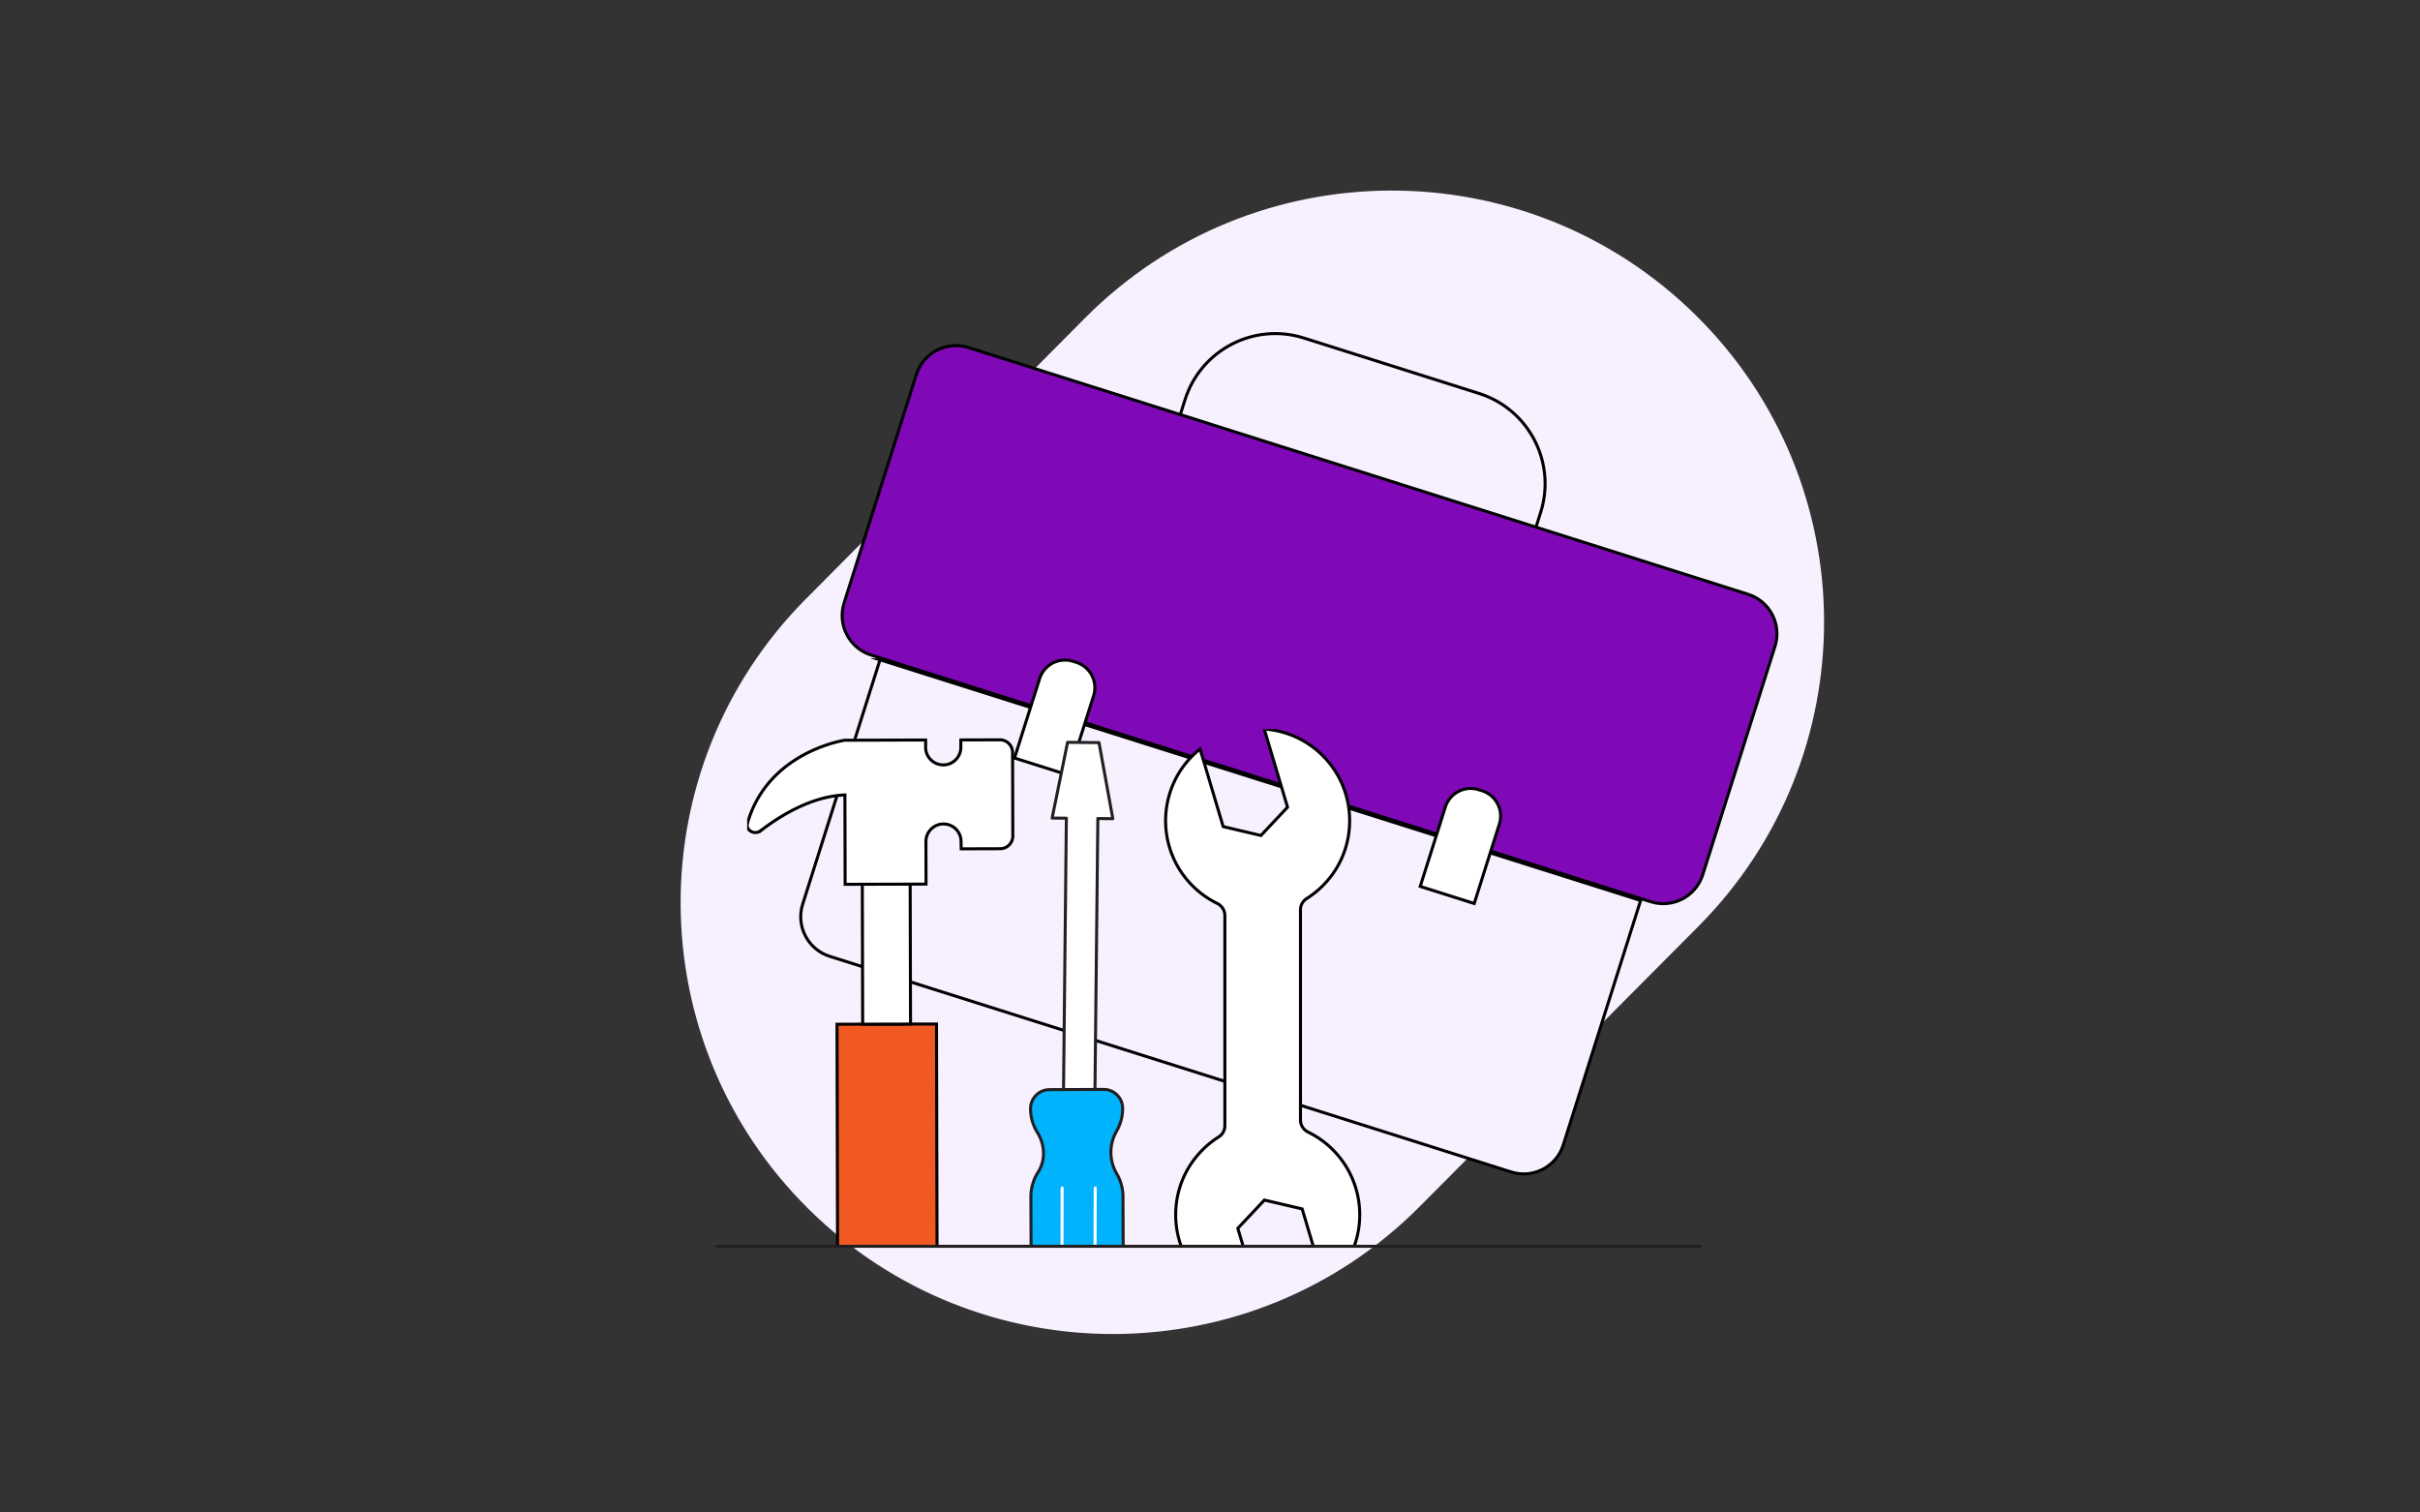
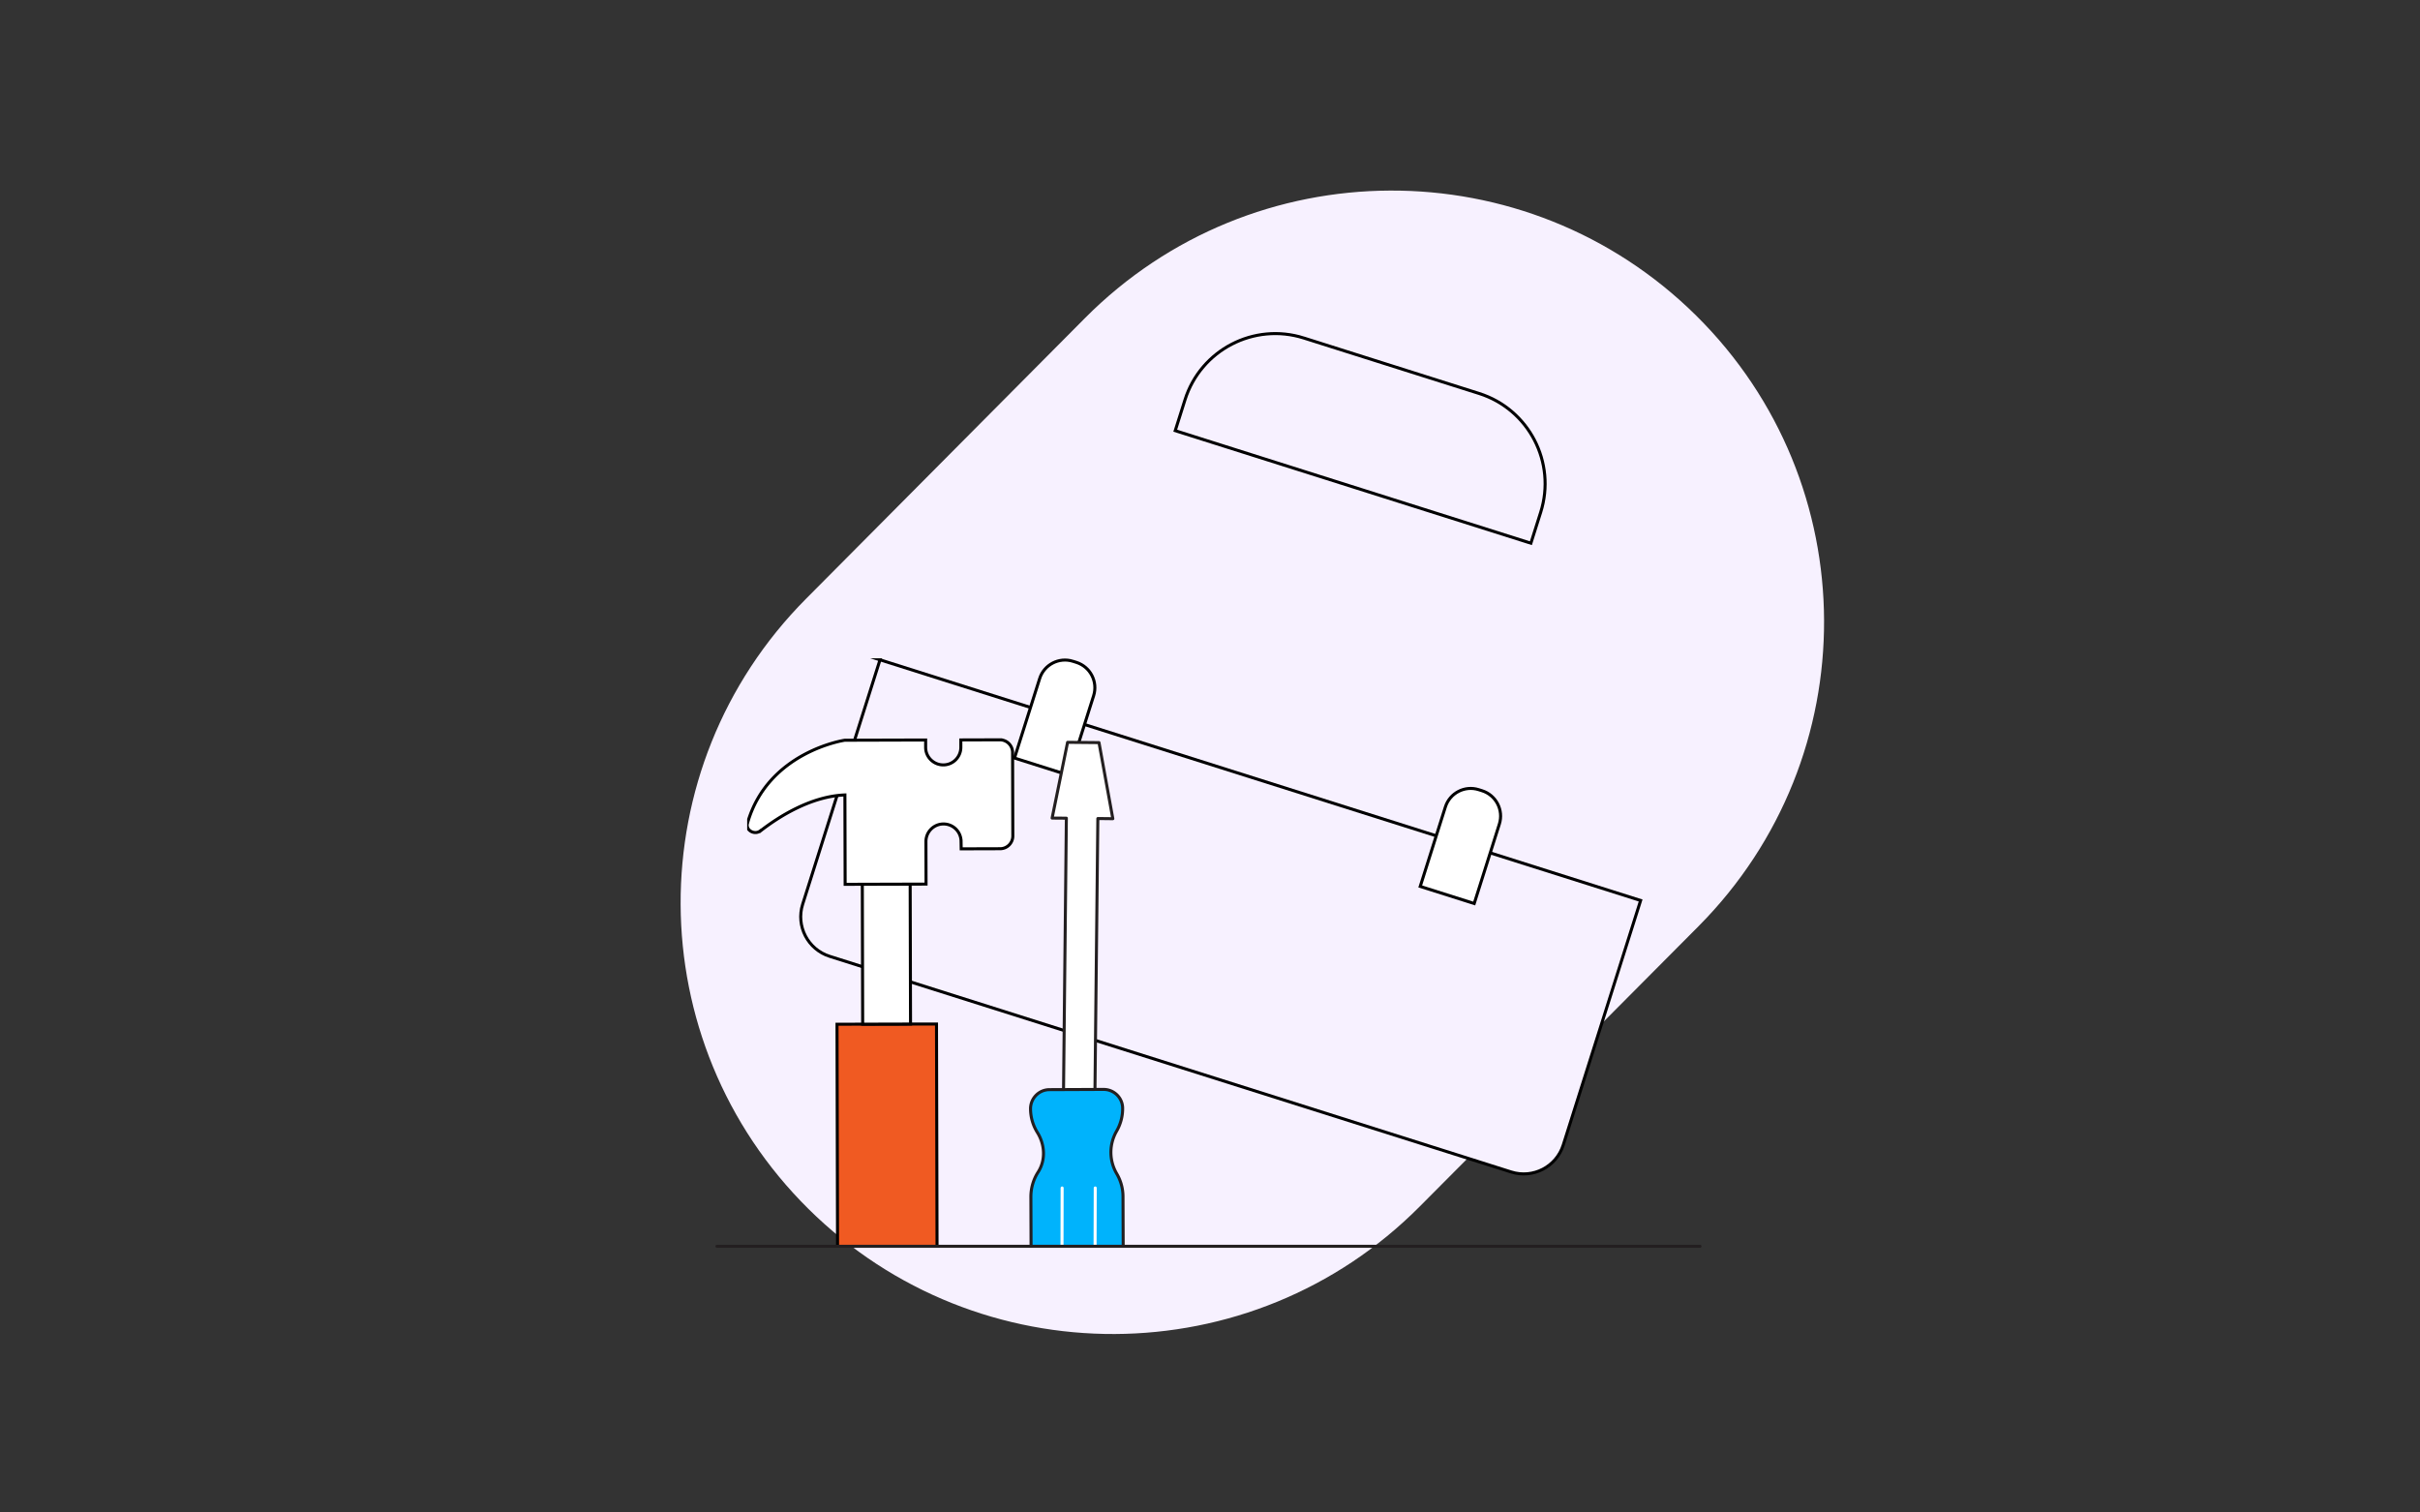
<svg xmlns="http://www.w3.org/2000/svg" width="800" height="500" fill="none">
  <rect width="100%" height="100%" fill="#333333" stroke="none" />
  <path fill="#F7F1FF" d="M267.278 399.665c-56.035-55.446-56.417-145.76-.859-201.682l92.214-92.79c55.558-55.922 146.054-56.303 202.089-.858 56.035 55.446 56.417 145.76.859 201.777l-92.214 92.695c-55.558 55.922-146.054 56.303-202.089.858Z" />
  <path stroke="#000" stroke-miterlimit="10" d="m431.022 111.742 57.9 18.32c16.475 5.213 25.61 22.805 20.397 39.279l-3.238 10.233-117.576-37.202 3.237-10.233c5.213-16.475 22.805-25.61 39.28-20.397Z" />
-   <path fill="#7F09B7" stroke="#000" stroke-miterlimit="10" d="m577.852 196.444-257.723-81.547c-7.219-2.284-14.922 1.716-17.206 8.935l-23.892 75.51c-2.284 7.218 1.716 14.922 8.934 17.206l257.723 81.547c7.219 2.284 14.922-1.716 17.206-8.935l23.892-75.51c2.284-7.218-1.716-14.922-8.934-17.206Z" />
  <path fill="#F7F1FF" stroke="#000" stroke-miterlimit="10" d="m290.91 218.121 251.445 79.561-25.573 80.818c-2.282 7.213-9.993 11.217-17.205 8.935l-225.304-71.289c-7.213-2.283-11.217-9.994-8.935-17.206l25.572-80.819Z" />
-   <path fill="#fff" stroke="#000" stroke-miterlimit="10" d="m354.698 218.61 1.116.353c4.613 1.46 7.179 6.4 5.719 11.013l-8.312 26.268-17.848-5.647 8.312-26.268c1.46-4.613 6.4-7.179 11.013-5.719ZM488.823 261.049l1.116.354c4.613 1.459 7.179 6.399 5.719 11.012l-8.312 26.269-17.848-5.648 8.312-26.268c1.46-4.613 6.4-7.178 11.013-5.719Z" />
+   <path fill="#fff" stroke="#000" stroke-miterlimit="10" d="m354.698 218.61 1.116.353c4.613 1.46 7.179 6.4 5.719 11.013l-8.312 26.268-17.848-5.647 8.312-26.268c1.46-4.613 6.4-7.179 11.013-5.719ZM488.823 261.049l1.116.354c4.613 1.459 7.179 6.399 5.719 11.012l-8.312 26.269-17.848-5.648 8.312-26.268c1.46-4.613 6.4-7.178 11.013-5.719" />
  <g clip-path="url(#a)">
-     <path fill="#fff" stroke="#000" stroke-miterlimit="10" d="m396.715 247.605 7.641 25.651 12.48 2.938 8.794-9.351L417.931 241c8.256.595 16.32 4.493 21.964 11.808 8.276 10.714 8.372 25.939.212 36.73-2.343 3.091-5.108 5.606-8.141 7.507a4.379 4.379 0 0 0-2.055 3.725v69.484c0 1.709.999 3.245 2.554 4.013a30.3 30.3 0 0 1 8.122 5.799c11.884 11.884 11.884 31.142 0 43.027a33.51 33.51 0 0 1-2.477 2.208l-7.642-25.651-12.48-2.938-8.793 9.35 7.699 25.844c-8.256-.596-16.32-4.493-21.965-11.808-8.275-10.714-8.371-25.94-.211-36.73 2.342-3.091 5.107-5.606 8.141-7.507a4.381 4.381 0 0 0 2.054-3.725v-69.485c0-1.709-.998-3.245-2.554-4.013a30.314 30.314 0 0 1-8.121-5.798c-11.885-11.885-11.885-31.142 0-43.027a33.309 33.309 0 0 1 2.477-2.208Z" />
    <path fill="#F05A22" stroke="#000" stroke-miterlimit="10" d="M289.986 431.753h6.777c7.219-.039 13.037-5.895 13.018-13.114l-.192-80.121-32.89.076.192 80.122c0 7.219 5.875 13.037 13.095 13.018v.019Z" />
    <path fill="#fff" stroke="#000" stroke-miterlimit="10" d="m285.183 338.573 15.821-.042-.121-46.291-15.821.042.121 46.291Z" />
    <path fill="#fff" stroke="#000" stroke-miterlimit="10" d="M251.334 274.678c-1.882 1.459-4.896-.211-4.243-2.496 6.739-23.731 32.16-27.475 32.16-27.475l26.745-.077v2.438c0 3.207 2.631 5.799 5.837 5.799 3.187 0 5.76-2.573 5.799-5.76v-2.496l12.902-.039a4.2 4.2 0 0 1 4.205 4.186l.077 27.609a4.2 4.2 0 0 1-4.186 4.205l-12.883.039-.039-2.496a5.793 5.793 0 0 0-5.817-5.722c-3.207 0-5.799 2.611-5.799 5.818l.039 14.054-26.746.077-.077-29.549c-11.424.461-22.099 7.373-27.955 11.923l-.019-.038Z" />
    <path fill="#fff" stroke="#231F20" stroke-linecap="round" stroke-linejoin="round" d="m361.963 361.117.96-90.528 4.954.057-4.57-25.152-10.387-.096-5.108 25.037 4.705.039-.941 90.547 10.387.096Z" />
    <path fill="#00B3FC" stroke="#231F20" stroke-linecap="round" stroke-linejoin="round" d="m371.315 416.162-.077-20.563c0-2.784-.768-5.376-2.073-7.603-2.573-4.397-2.554-9.696-.019-14.112a14.788 14.788 0 0 0 1.977-7.488c0-3.475-2.841-6.259-6.297-6.259l-17.895.077c-3.475 0-6.278 2.88-6.259 6.355.019 2.861.845 5.51 2.246 7.776 2.516 4.051 2.823 9.139.25 13.152a15.096 15.096 0 0 0-2.381 8.237l.077 21.062c.038 8.506 7.027 15.341 15.571 15.168 8.371-.192 14.919-7.411 14.88-15.782v-.02Z" />
    <path stroke="#fff" stroke-linecap="round" stroke-linejoin="round" d="m362.061 392.721-.077 27.264M351.116 392.721l-.057 27.264" />
  </g>
  <path stroke="#231F20" stroke-linecap="round" stroke-linejoin="round" d="M237 412h325" />
  <defs>
    <clipPath id="a">
      <path fill="#fff" d="M247 241h231v171H247z" />
    </clipPath>
  </defs>
</svg>